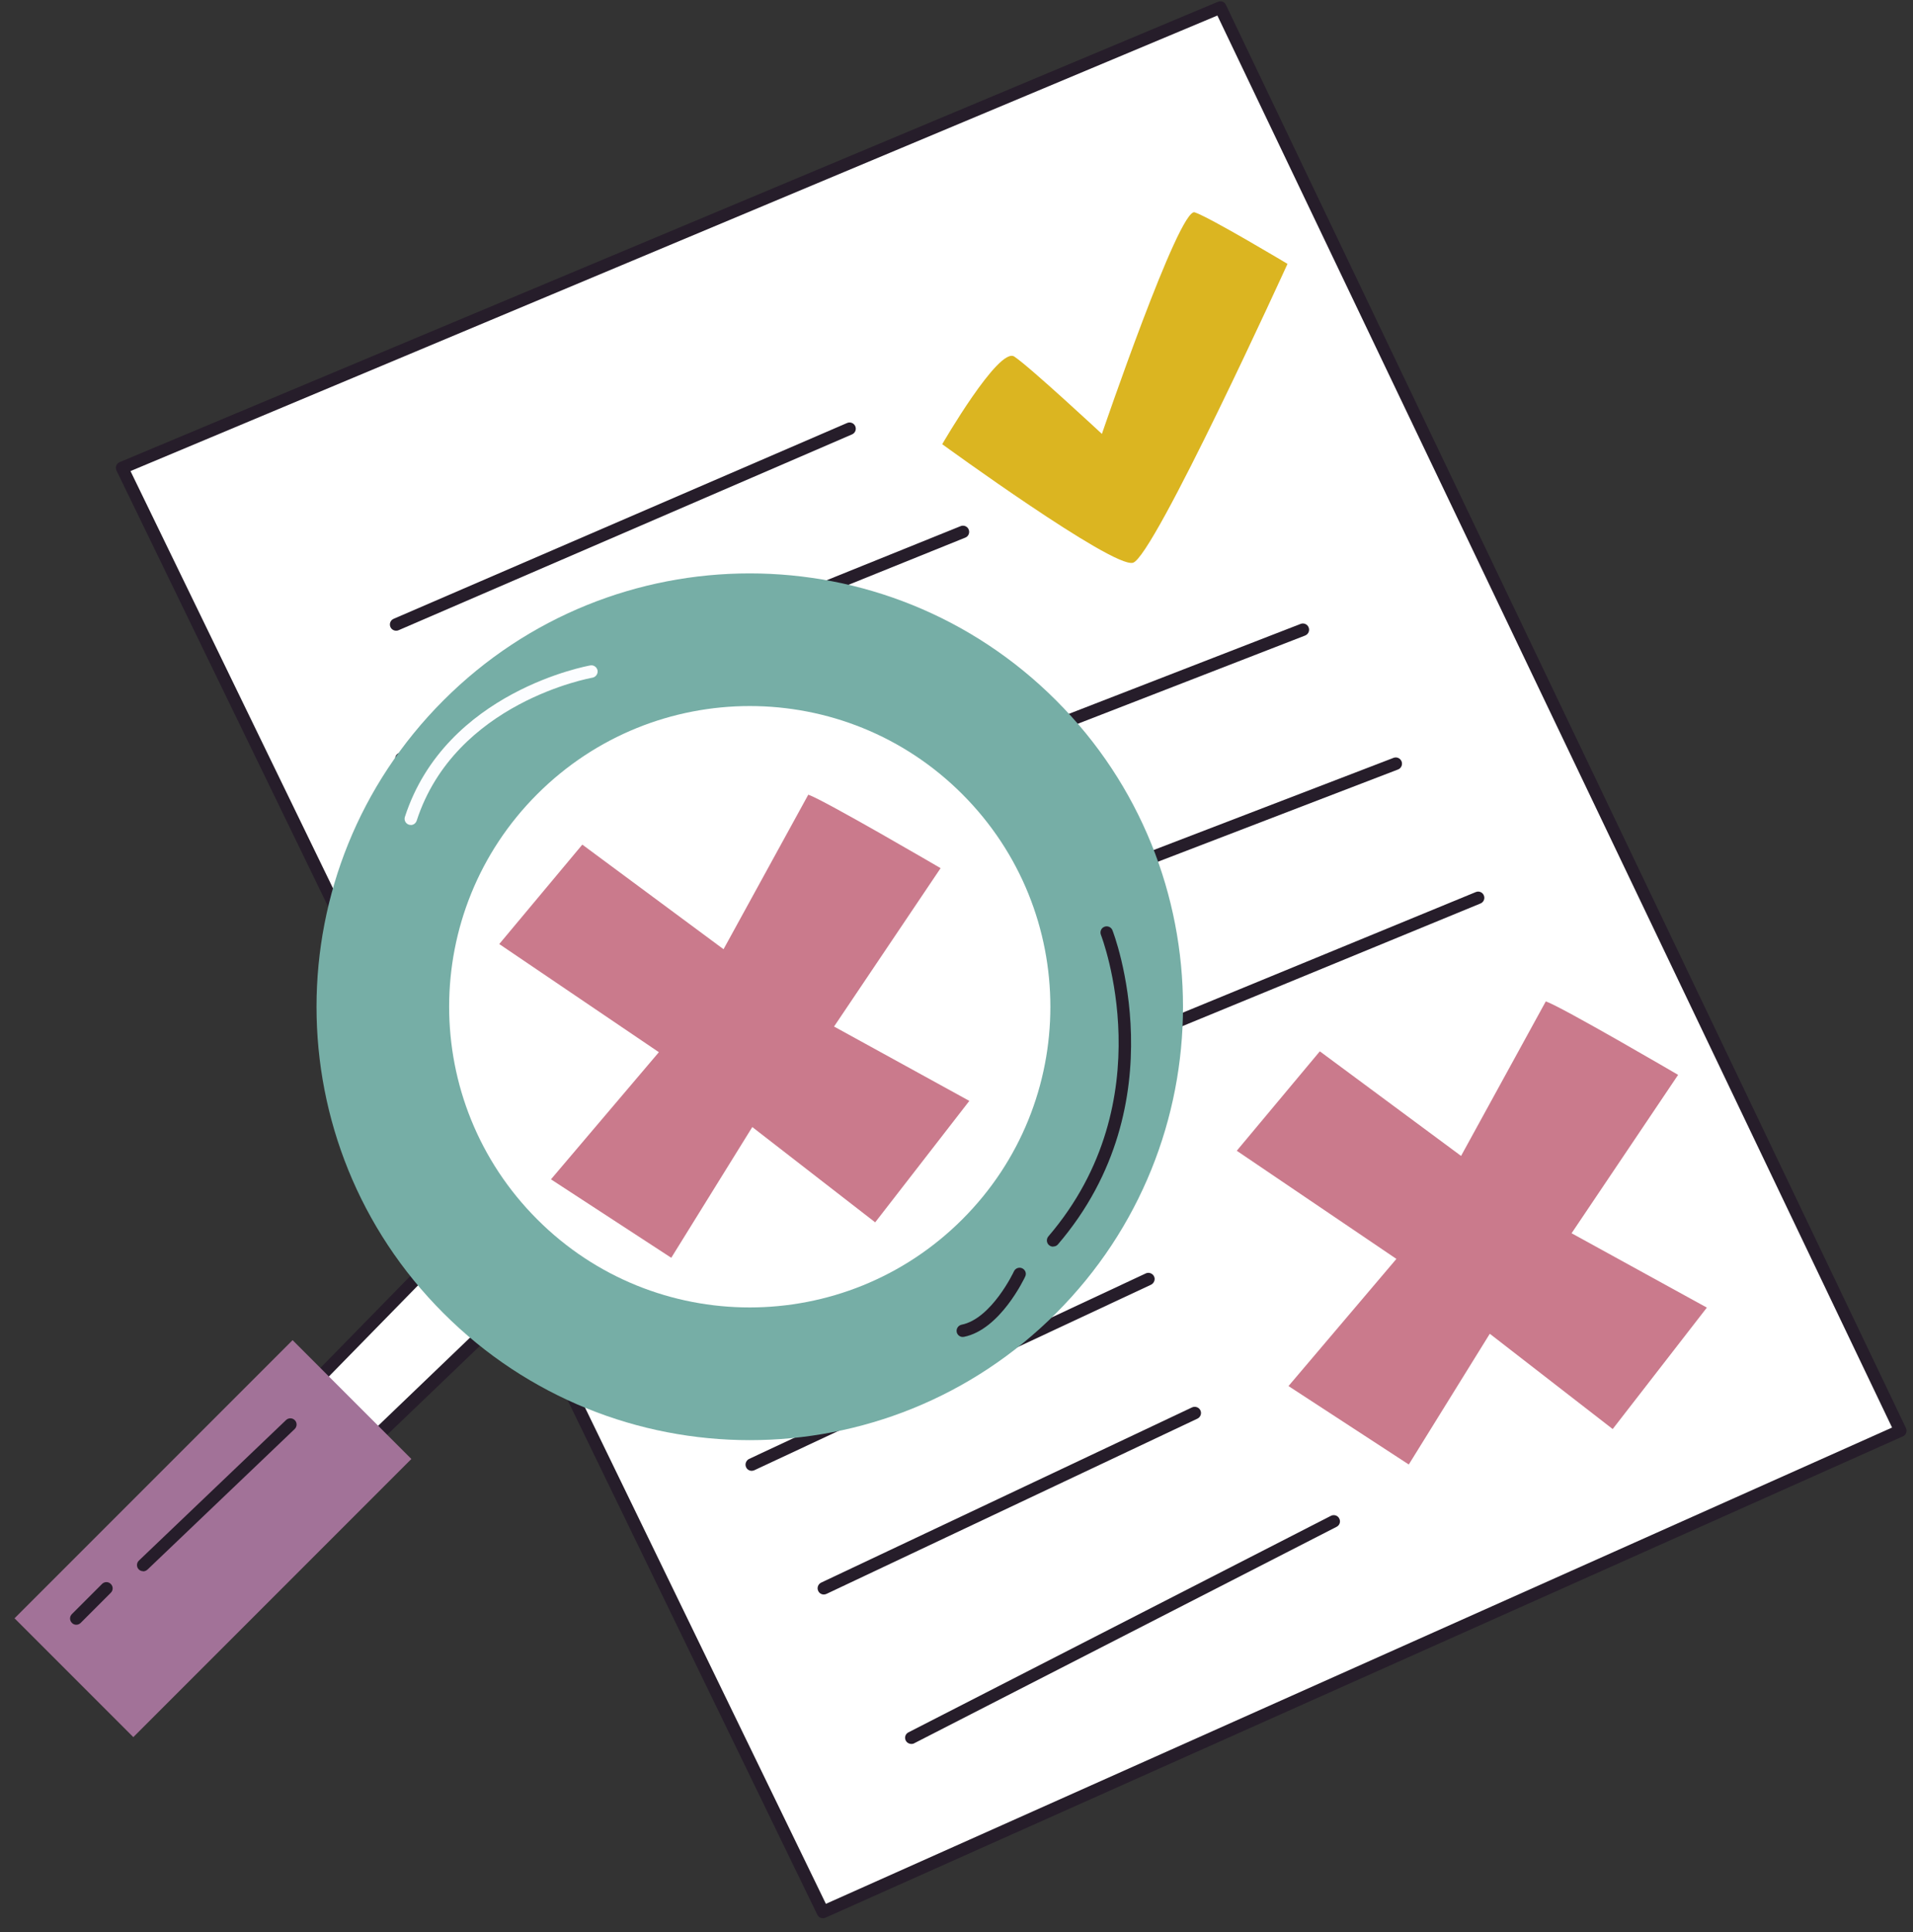
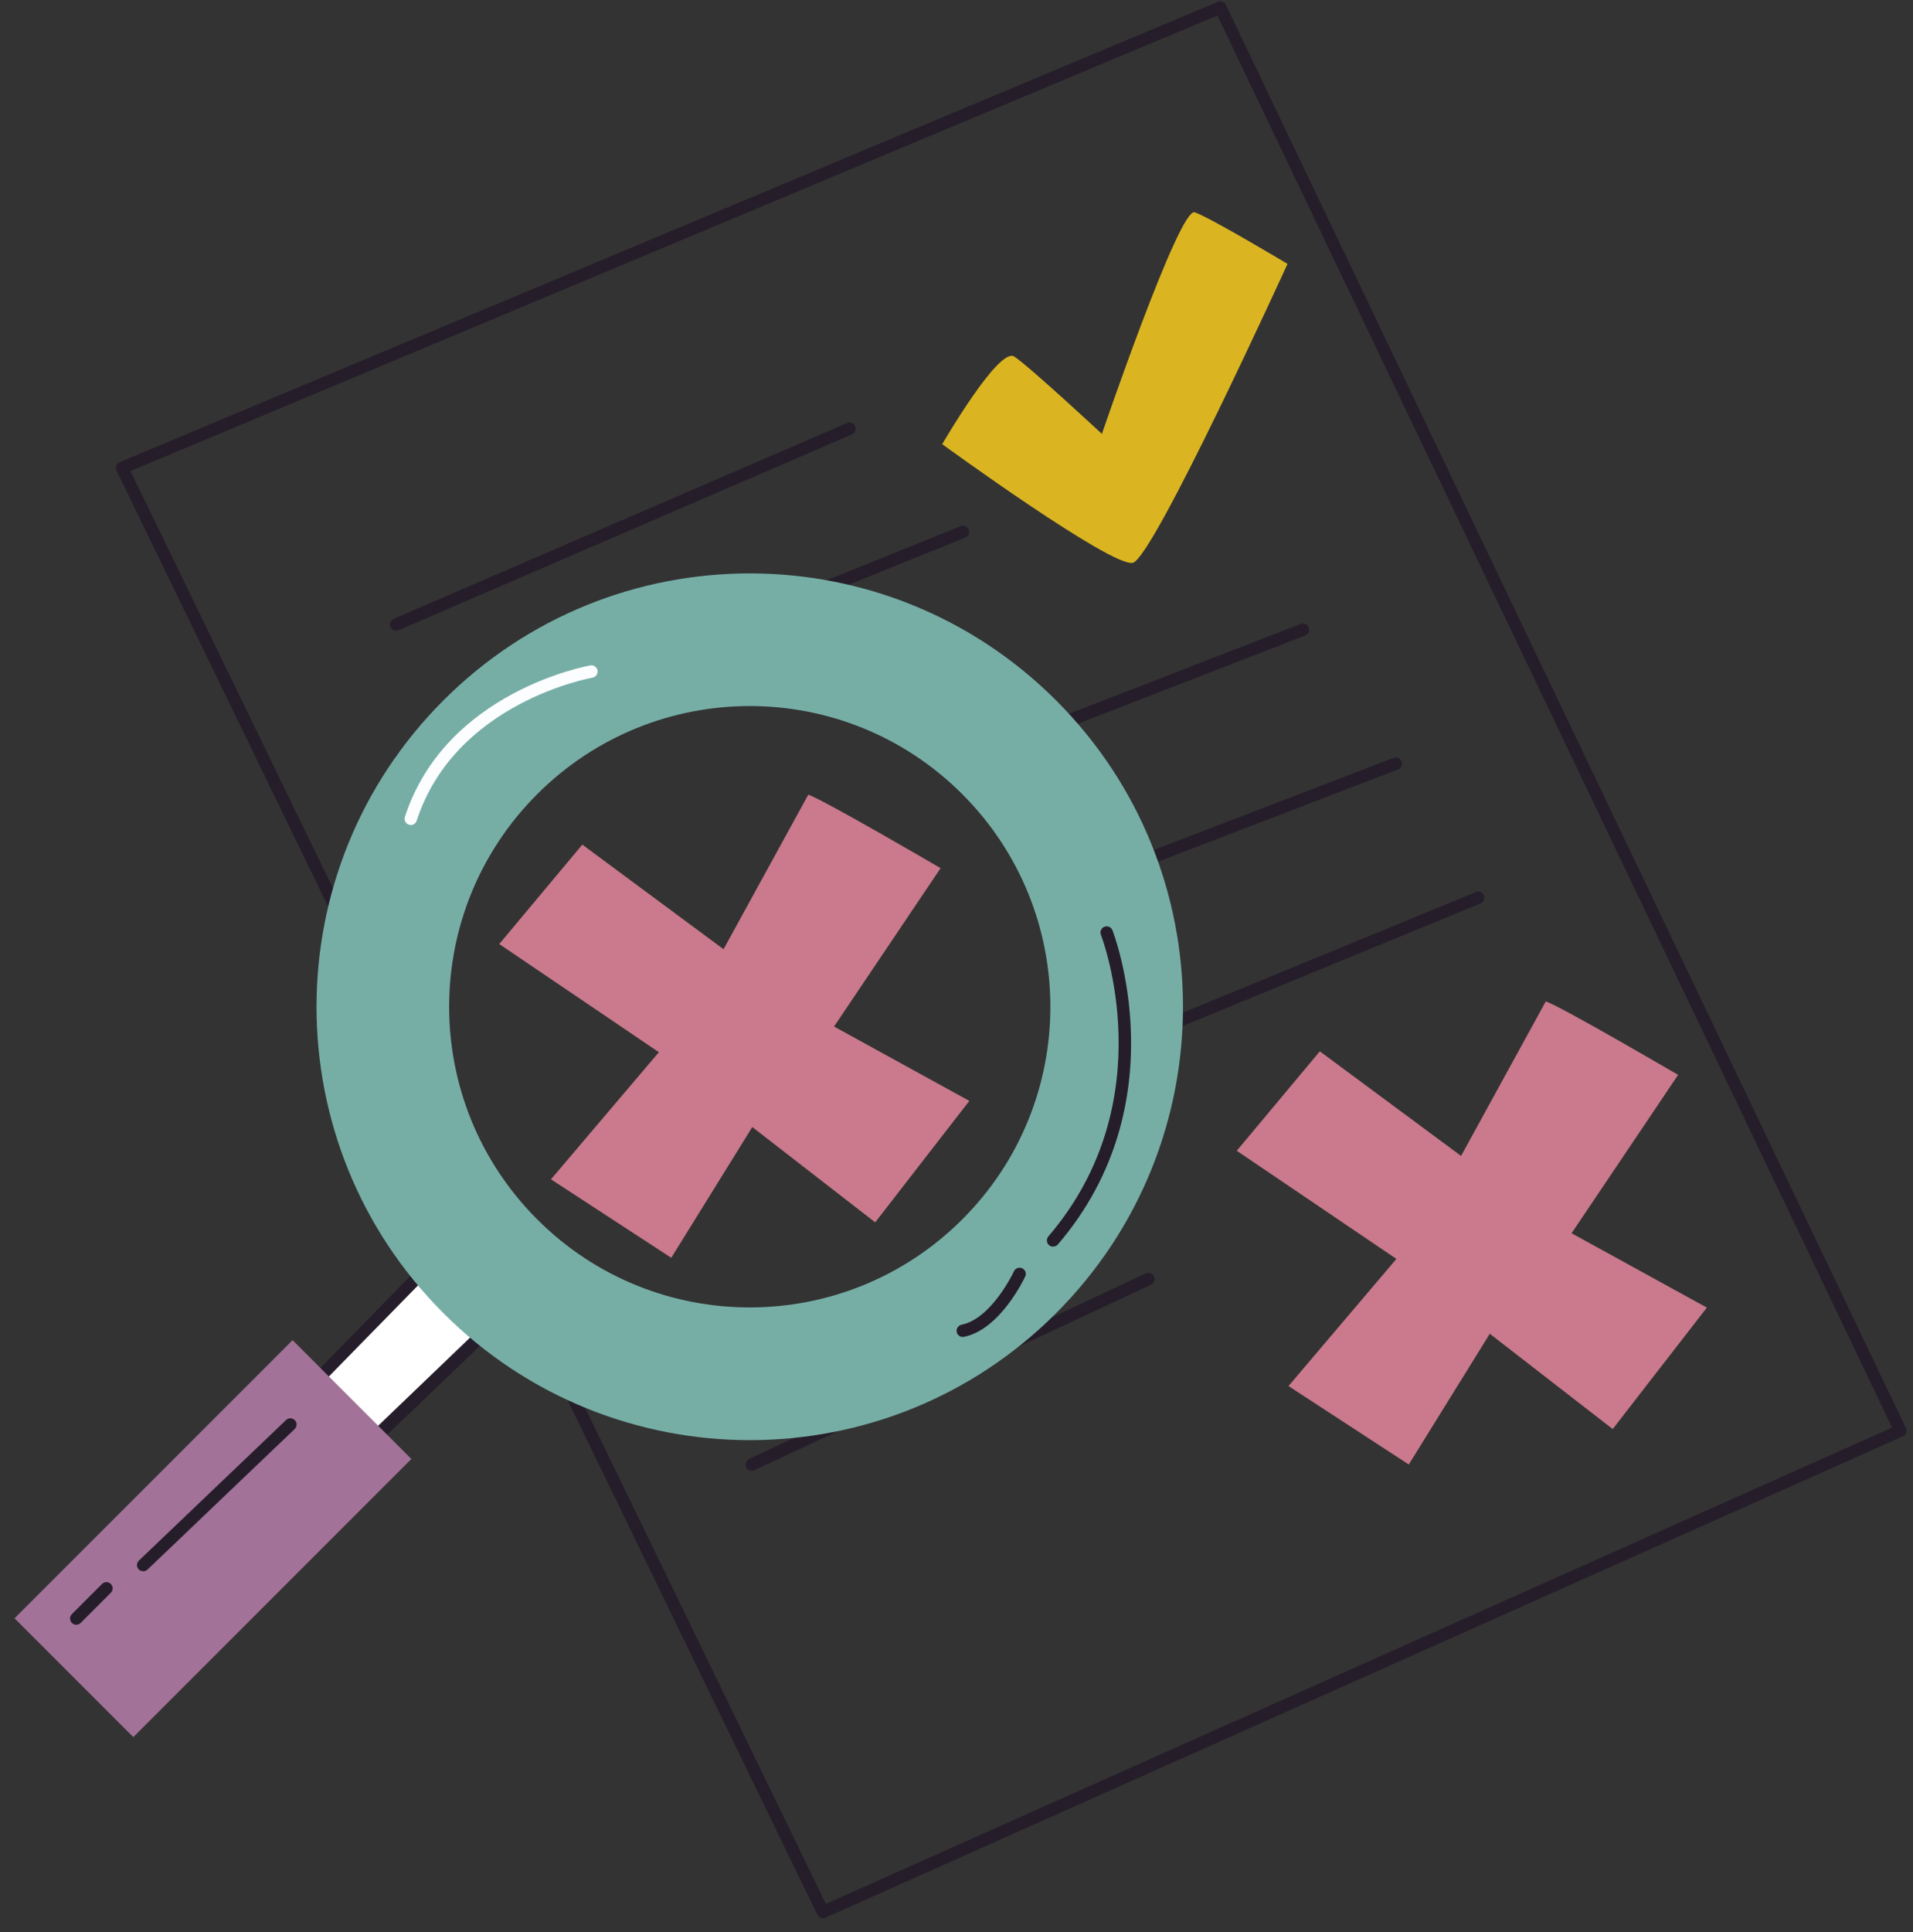
<svg xmlns="http://www.w3.org/2000/svg" width="103" height="104" viewBox="0 0 103 104" fill="none">
  <rect x="0" y="0" width="103" height="104" fill="#333333" stroke="none" />
-   <path d="M6.573 25.183L65.713 0.402L102.326 77.005L44.307 102.913L6.573 25.183Z" fill="white" />
  <path d="M44.307 103.246C44.181 103.246 44.067 103.18 44.007 103.06L6.273 25.329C6.233 25.249 6.226 25.149 6.259 25.063C6.293 24.976 6.359 24.909 6.439 24.876L65.579 0.095C65.746 0.029 65.933 0.095 66.006 0.262L102.62 76.865C102.66 76.945 102.66 77.038 102.633 77.125C102.6 77.212 102.54 77.279 102.453 77.312L44.441 103.22C44.394 103.24 44.347 103.246 44.307 103.246ZM7.026 25.356L44.468 102.473L101.873 76.838L65.546 0.836L7.026 25.356Z" fill="#261D2A" />
  <path d="M50.731 23.909C50.731 23.909 53.78 18.639 54.613 19.193C55.447 19.746 59.329 23.355 59.329 23.355C59.329 23.355 63.492 11.148 64.326 11.428C65.159 11.709 69.322 14.203 69.322 14.203C69.322 14.203 62.111 30.012 60.997 30.292C59.883 30.572 50.731 23.909 50.731 23.909Z" fill="#DBB521" />
  <path d="M26.877 50.817L31.353 45.461L38.957 51.091L43.52 42.773C44.354 43.053 50.644 46.728 50.644 46.728L44.907 55.253L52.191 59.255L47.122 65.792L40.505 60.663L36.142 67.7L29.665 63.477L35.475 56.634L26.877 50.81V50.817Z" fill="#CA7A8C" />
  <path d="M66.587 61.943L71.062 56.587L78.667 62.217L83.229 53.899C84.063 54.179 90.353 57.854 90.353 57.854L84.617 66.379L91.901 70.381L86.831 76.918L80.214 71.789L75.852 78.826L69.375 74.604L75.185 67.76L66.587 61.937V61.943Z" fill="#CA7A8C" />
  <path d="M21.608 41.165C21.475 41.165 21.355 41.085 21.301 40.958C21.235 40.785 21.315 40.591 21.488 40.525L51.725 28.318C51.892 28.251 52.092 28.331 52.158 28.505C52.225 28.678 52.145 28.872 51.972 28.938L21.735 41.145C21.695 41.158 21.655 41.172 21.608 41.172V41.165Z" fill="#261D2A" />
  <path d="M51.565 41.438C51.432 41.438 51.305 41.358 51.252 41.225C51.185 41.052 51.272 40.858 51.445 40.791L70.029 33.581C70.202 33.514 70.396 33.601 70.462 33.774C70.529 33.948 70.442 34.141 70.269 34.208L51.685 41.418C51.645 41.432 51.605 41.438 51.565 41.438Z" fill="#261D2A" />
  <path d="M56.234 48.703C56.1 48.703 55.974 48.623 55.92 48.489C55.854 48.316 55.941 48.122 56.114 48.056L75.031 40.791C75.205 40.725 75.398 40.811 75.465 40.985C75.531 41.158 75.445 41.352 75.271 41.418L56.354 48.682C56.314 48.696 56.274 48.703 56.234 48.703Z" fill="#261D2A" />
  <path d="M58.816 57.201C58.682 57.201 58.562 57.12 58.509 56.994C58.435 56.82 58.522 56.627 58.689 56.56L79.46 48.015C79.634 47.942 79.827 48.029 79.894 48.196C79.967 48.369 79.881 48.562 79.714 48.629L58.942 57.174C58.902 57.194 58.856 57.201 58.816 57.201Z" fill="#261D2A" />
  <path d="M40.472 79.166C40.345 79.166 40.225 79.093 40.172 78.973C40.092 78.806 40.172 78.606 40.332 78.526L61.691 68.541C61.857 68.46 62.057 68.541 62.137 68.701C62.218 68.867 62.137 69.067 61.977 69.148L40.619 79.133C40.572 79.153 40.525 79.166 40.479 79.166H40.472Z" fill="#261D2A" />
-   <path d="M44.354 85.823C44.227 85.823 44.107 85.75 44.054 85.63C43.974 85.463 44.047 85.263 44.214 85.183L64.185 75.751C64.352 75.678 64.552 75.744 64.632 75.911C64.712 76.078 64.639 76.278 64.472 76.358L44.501 85.79C44.454 85.81 44.407 85.823 44.361 85.823H44.354Z" fill="#261D2A" />
-   <path d="M49.07 93.868C48.95 93.868 48.83 93.801 48.77 93.688C48.683 93.521 48.75 93.321 48.916 93.241L71.663 81.587C71.823 81.507 72.029 81.567 72.109 81.734C72.196 81.901 72.129 82.101 71.963 82.181L49.217 93.834C49.17 93.861 49.117 93.868 49.063 93.868H49.07Z" fill="#261D2A" />
  <path d="M21.328 33.947C21.201 33.947 21.075 33.874 21.021 33.747C20.948 33.581 21.021 33.38 21.195 33.307L45.608 22.768C45.775 22.695 45.975 22.768 46.049 22.941C46.122 23.108 46.049 23.308 45.875 23.381L21.462 33.921C21.421 33.941 21.375 33.947 21.328 33.947Z" fill="#261D2A" />
  <path d="M29.772 68.187L16.572 80.847L13.577 77.852L25.964 65.192L29.772 68.187Z" fill="white" />
  <path d="M16.572 81.181C16.485 81.181 16.398 81.147 16.338 81.081L13.343 78.086C13.217 77.959 13.21 77.745 13.343 77.619L25.73 64.965C25.85 64.845 26.044 64.832 26.177 64.938L29.986 67.933C30.059 67.993 30.106 68.08 30.113 68.18C30.113 68.273 30.079 68.374 30.013 68.44L16.812 81.094C16.745 81.154 16.665 81.187 16.579 81.187L16.572 81.181ZM14.044 77.846L16.572 80.374L29.259 68.207L25.984 65.632L14.037 77.839L14.044 77.846Z" fill="#261D2A" />
  <path d="M15.753 72.133L0.782 87.104L7.178 93.5L22.149 78.529L15.753 72.133Z" fill="#A27298" />
  <path d="M23.876 37.697C14.764 46.808 14.764 61.577 23.876 70.682C32.988 79.793 47.756 79.793 56.861 70.682C65.973 61.57 65.973 46.802 56.861 37.697C47.749 28.585 32.981 28.585 23.876 37.697ZM28.925 42.746C35.249 36.422 45.495 36.422 51.812 42.746C58.135 49.069 58.135 59.315 51.812 65.632C45.488 71.949 35.242 71.956 28.925 65.632C22.602 59.309 22.602 49.063 28.925 42.746Z" fill="#76AEA6" />
  <path d="M7.707 84.569C7.62 84.569 7.533 84.536 7.467 84.469C7.34 84.336 7.346 84.122 7.48 83.996L15.404 76.431C15.538 76.305 15.751 76.311 15.878 76.445C16.005 76.578 15.998 76.791 15.865 76.918L7.94 84.483C7.873 84.543 7.793 84.576 7.707 84.576V84.569Z" fill="#261D2A" />
  <path d="M4.105 87.451C4.019 87.451 3.932 87.418 3.872 87.351C3.738 87.218 3.738 87.011 3.872 86.877L5.493 85.256C5.626 85.123 5.833 85.123 5.966 85.256C6.1 85.39 6.1 85.597 5.966 85.73L4.345 87.351C4.279 87.418 4.192 87.451 4.112 87.451H4.105Z" fill="#261D2A" />
  <path d="M56.701 67.1C56.621 67.1 56.548 67.073 56.481 67.019C56.341 66.899 56.328 66.686 56.448 66.546C62.718 59.228 59.309 50.404 59.276 50.317C59.209 50.143 59.289 49.95 59.463 49.883C59.629 49.816 59.83 49.897 59.896 50.07C59.936 50.163 63.498 59.349 56.961 66.98C56.895 67.059 56.801 67.093 56.708 67.093L56.701 67.1Z" fill="#261D2A" />
  <path d="M51.838 71.962C51.685 71.962 51.544 71.856 51.511 71.696C51.478 71.516 51.591 71.342 51.771 71.302C53.386 70.982 54.586 68.454 54.593 68.427C54.673 68.26 54.873 68.187 55.04 68.267C55.207 68.347 55.28 68.54 55.2 68.707C55.147 68.821 53.846 71.569 51.898 71.956C51.878 71.956 51.851 71.956 51.831 71.956L51.838 71.962Z" fill="#261D2A" />
  <path d="M22.115 44.4C22.082 44.4 22.048 44.4 22.015 44.387C21.841 44.333 21.741 44.14 21.801 43.967C24.003 37.189 31.714 35.829 31.787 35.815C31.967 35.782 32.141 35.909 32.174 36.089C32.201 36.269 32.081 36.442 31.9 36.476C31.827 36.489 24.51 37.79 22.435 44.173C22.388 44.313 22.262 44.407 22.115 44.407V44.4Z" fill="#FCFDFF" />
</svg>